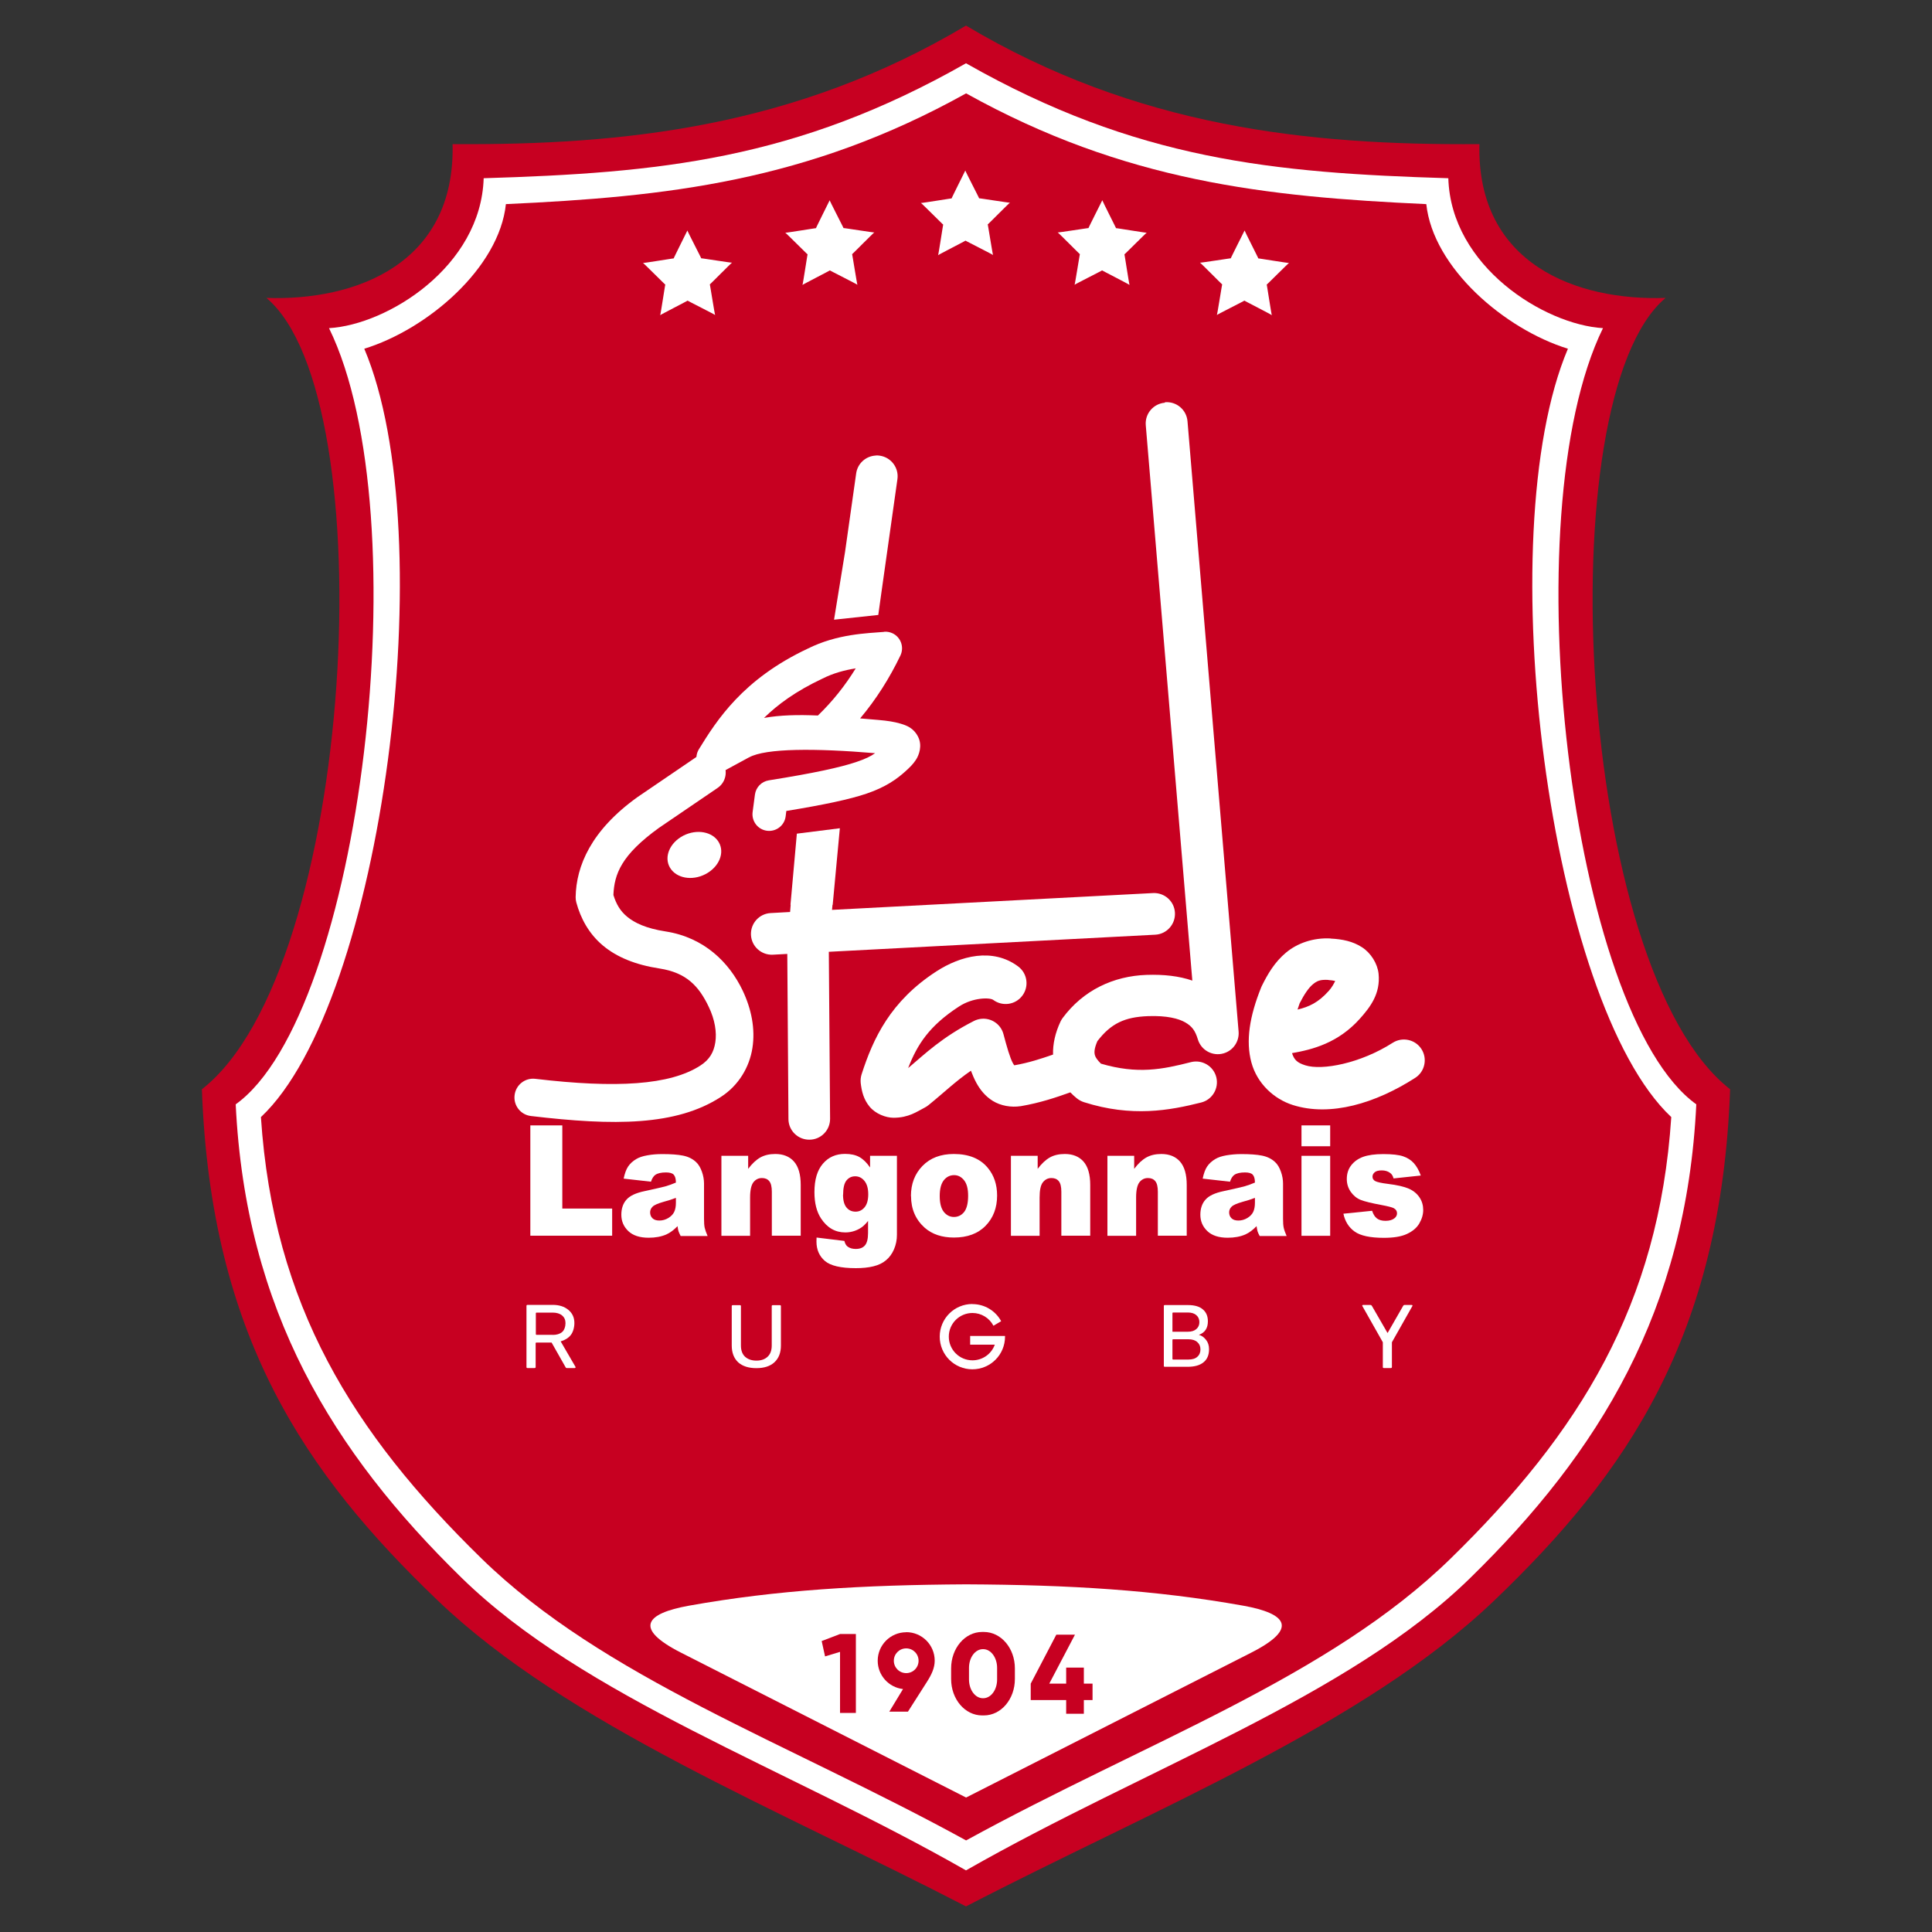
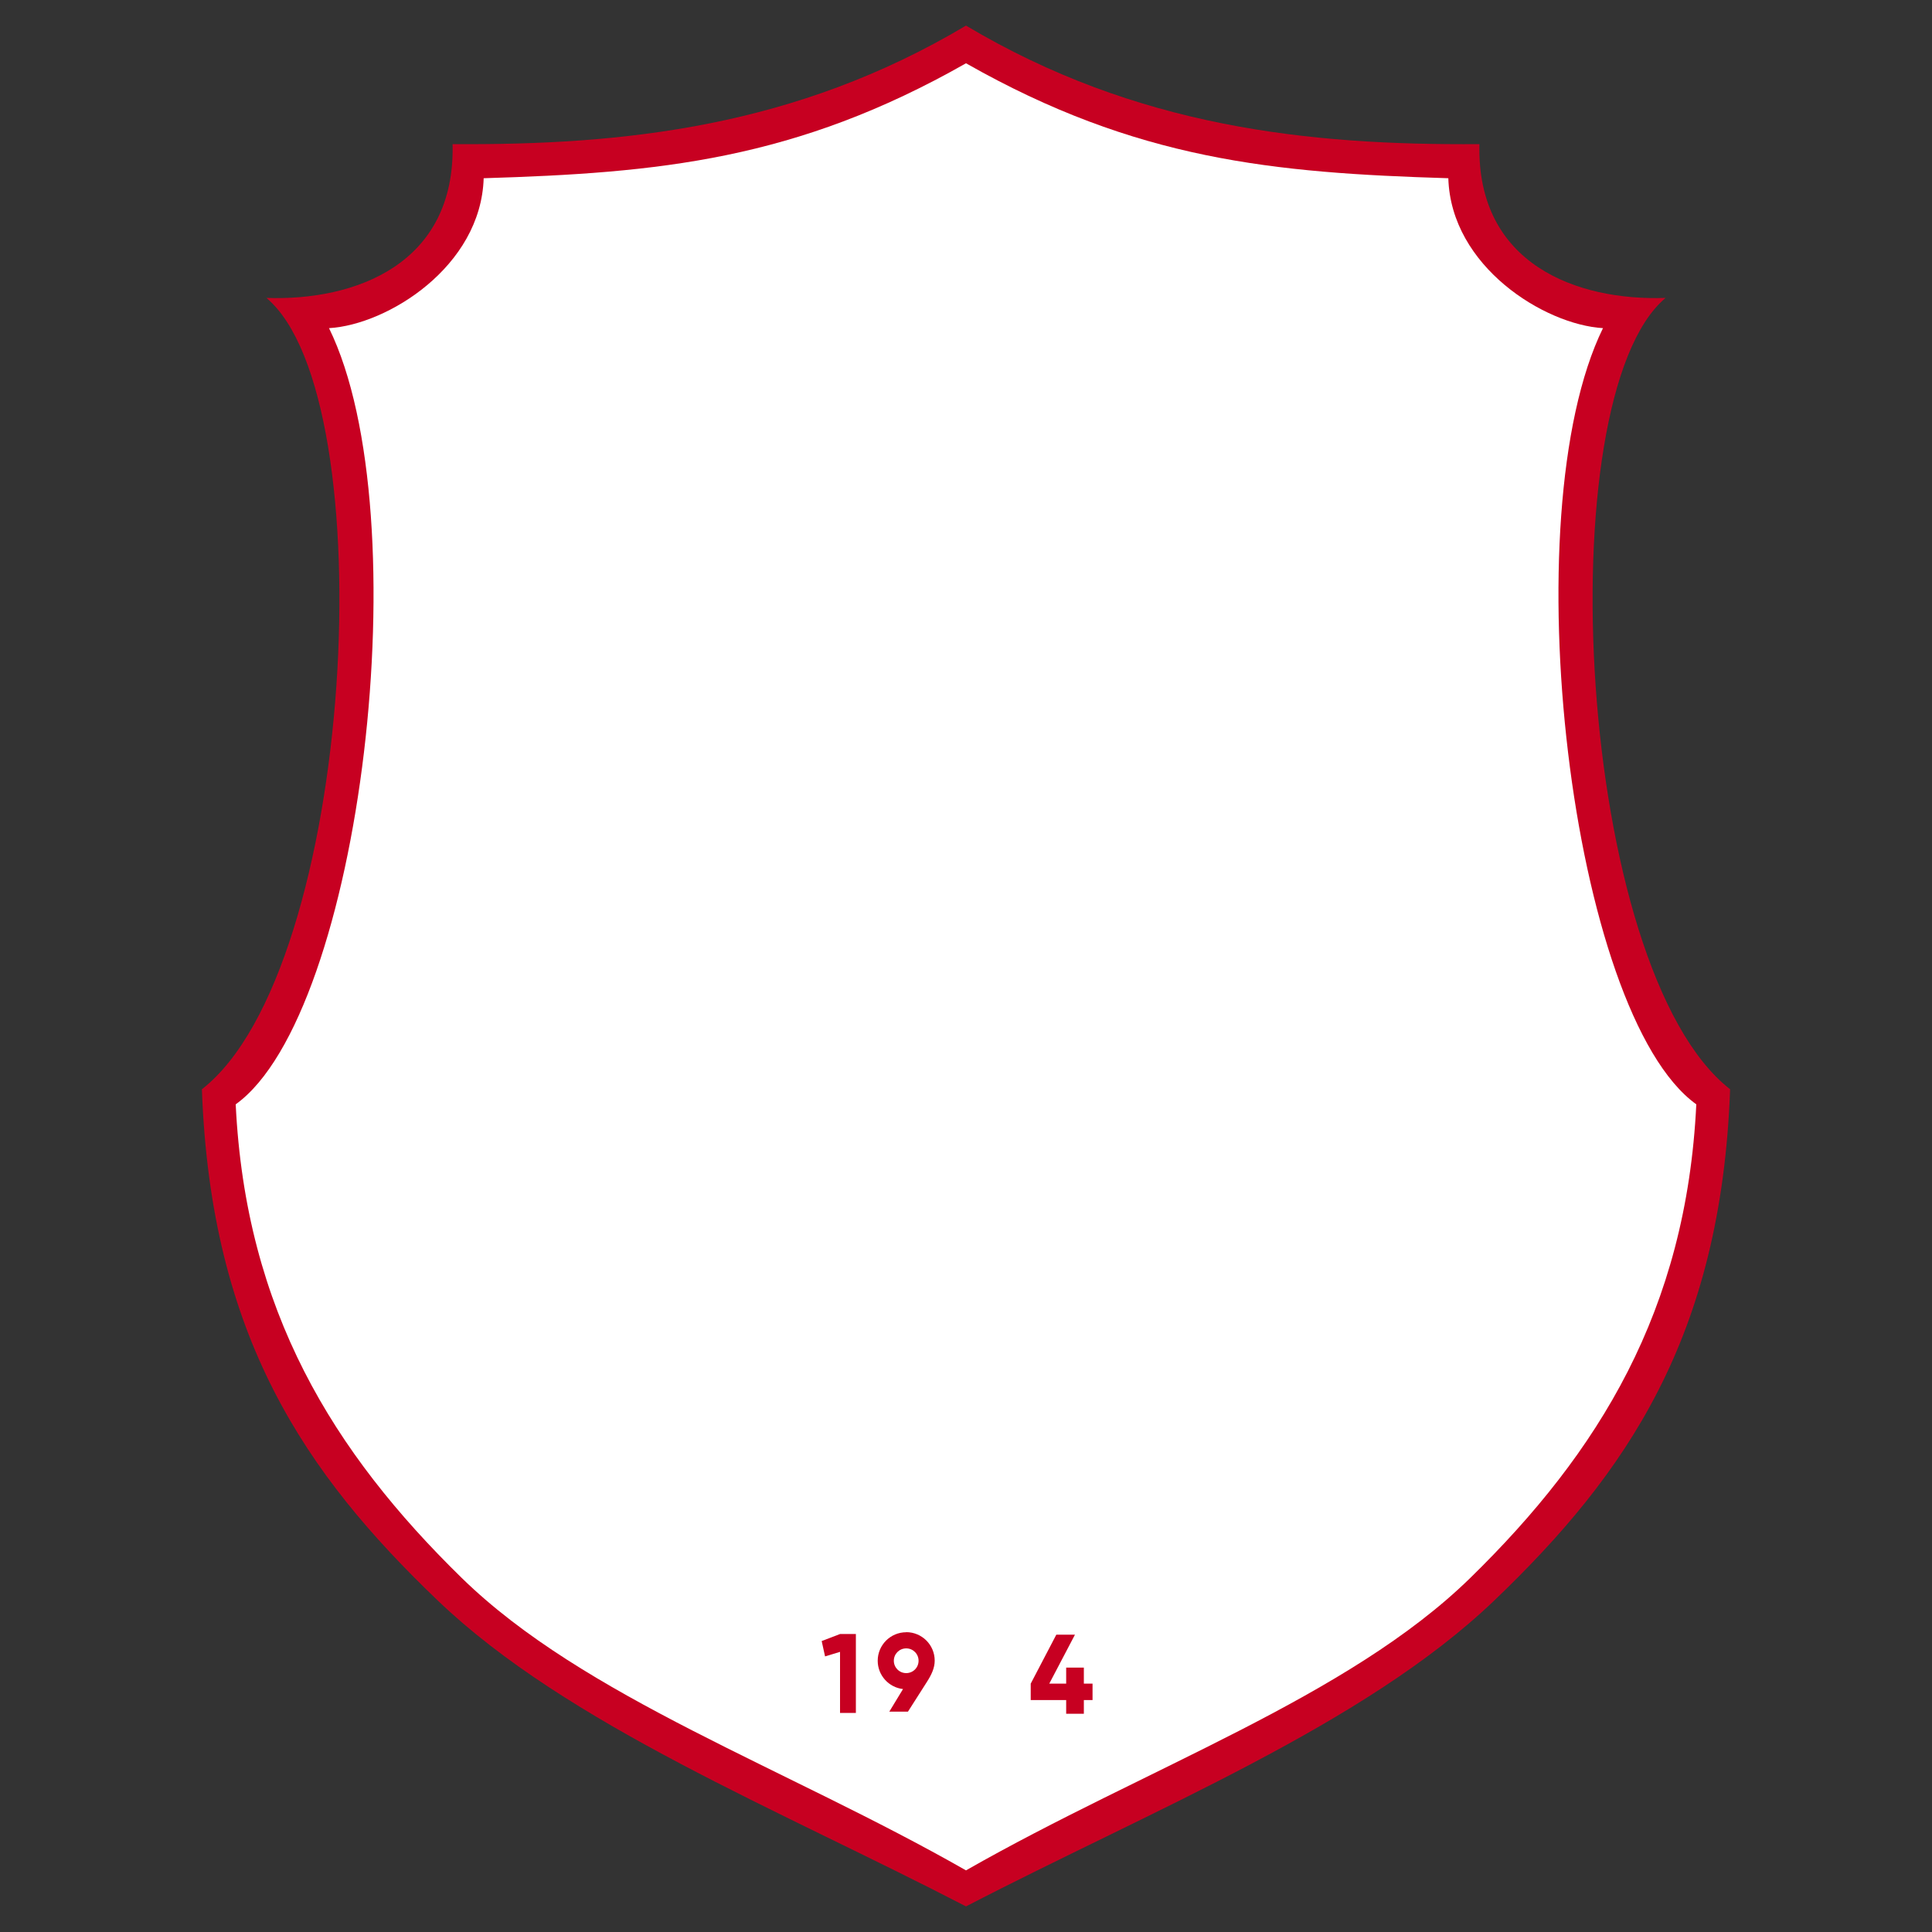
<svg xmlns="http://www.w3.org/2000/svg" id="Calque_1" data-name="Calque 1" viewBox="0 0 200 200">
  <rect x="0" y="0" width="200" height="200" fill="#333333" stroke="none" />
  <defs>
    <style>      .cls-1 {        fill: #fff;      }      .cls-2 {        fill: #c70021;      }    </style>
  </defs>
  <path id="path2077" class="cls-2" d="M100,2.65c-17.63,10.5-35.38,12.39-53.15,12.27.3,12.44-10.1,16.24-19.27,15.92,12.31,10.34,9.22,69.52-6.68,81.92.92,25.58,10.71,39.81,24.43,52.94,13.42,12.84,35.27,21.6,54.67,31.65,19.39-10.05,41.24-18.8,54.67-31.65,13.72-13.13,23.51-27.35,24.43-52.94-15.9-12.4-18.99-71.58-6.68-81.92-9.17.32-19.57-3.48-19.27-15.92-17.77.13-35.52-1.77-53.15-12.27Z" />
  <path id="path2420" class="cls-1" d="M100,6.55c-17.63,10.03-31.85,11.35-49.93,11.9-.28,9.15-9.97,15.17-16.01,15.52,9.49,19.38,3.37,70.98-9.66,80.35,1.03,21.35,10.08,36.01,23.39,49.02,12.66,12.37,33.6,19.66,52.21,30.28,18.61-10.62,39.56-17.91,52.21-30.28,13.31-13.01,22.36-27.67,23.39-49.02-13.03-9.37-19.15-60.98-9.66-80.35-6.04-.36-15.74-6.37-16.01-15.52-18.09-.55-32.3-1.88-49.93-11.9Z" />
-   <path id="path2422" class="cls-2" d="M100,9.67c-16.43,9.14-31.06,10.7-47.63,11.46-.69,6.59-8.1,12.95-14.66,14.97,8.18,19.32,1.91,67.71-10.7,79.54,1.29,19.47,9.5,32.67,22.82,45.68,12.66,12.37,31.57,18.99,50.18,29.2,18.61-10.21,37.52-16.83,50.18-29.2,13.31-13.01,21.53-26.21,22.82-45.68-12.61-11.83-18.89-60.21-10.7-79.54-6.56-2.03-13.96-8.38-14.66-14.97-16.57-.76-31.2-2.32-47.63-11.46Z" />
  <g id="g2816">
    <path id="path1635" class="cls-1" d="M59.53,141.62h-.85c-.06,0-.11-.03-.14-.1l-1.44-2.54h-1.59s-.06.02-.06.06v2.48c0,.06-.04.1-.11.1h-.73c-.07,0-.11-.03-.11-.1v-6.34c0-.06.04-.1.11-.1h2.6c.67,0,1.21.17,1.63.52s.62.8.62,1.36c0,.44-.13.94-.38,1.25-.25.31-.6.52-1.04.65l1.53,2.63s.02.05.01.08c-.01.03-.04.04-.07.04h0ZM57.21,138.19c.42,0,.74-.1.97-.29.24-.19.36-.59.36-.93s-.12-.6-.36-.8c-.23-.19-.56-.29-.97-.29h-1.68s-.06.02-.06.06v2.18s.02.06.06.06h1.68Z" />
    <path id="path1637" class="cls-1" d="M78.3,141.63c-.8,0-1.43-.2-1.88-.6-.44-.41-.67-.99-.67-1.74v-4.09c0-.06.04-.09.11-.09h.73c.07,0,.11.03.11.09v4.08c0,.51.14.9.43,1.17.29.26.68.4,1.17.4s.87-.13,1.16-.4c.29-.27.43-.66.43-1.17v-4.08c0-.06.04-.09.11-.09h.73c.07,0,.11.03.11.09v4.09c0,.75-.23,1.33-.68,1.74-.44.4-1.06.6-1.86.6h0Z" />
    <path id="path1641" class="cls-1" d="M120.48,141.4v-6.21c0-.06.03-.09.1-.09h2.41c.67,0,1.19.15,1.53.45.35.29.52.71.52,1.23,0,.7-.3,1.17-.91,1.39v.02c.27.07.5.24.71.5.21.26.32.58.32.98,0,.6-.19,1.05-.58,1.36-.38.31-.93.46-1.64.46h-2.36c-.07,0-.1-.03-.1-.09h0ZM121.43,137.86h1.54c.37,0,.66-.09.87-.27.21-.18.32-.42.32-.72s-.11-.55-.32-.73c-.21-.18-.5-.27-.87-.27h-1.54s-.06.02-.06.06v1.89s.02.06.06.06ZM121.37,140.68s.02.06.06.06h1.59c.4,0,.71-.09.92-.28.22-.19.33-.45.33-.77,0-.32-.11-.57-.33-.76-.21-.19-.52-.29-.92-.29h-1.59s-.06.02-.06.06v2Z" />
    <path id="path1643" class="cls-1" d="M143.98,141.62h-.72c-.07,0-.11-.03-.11-.1v-2.57l-2.12-3.75c-.03-.07,0-.11.08-.11h.75c.06,0,.12.03.16.1l1.61,2.79h.02l1.6-2.79c.03-.06.08-.1.15-.1h.73c.08,0,.11.04.08.11l-2.12,3.75v2.57c0,.06-.04.1-.11.1h0Z" />
-     <path id="path1777" class="cls-1" d="M100.66,134.99c-1.87,0-3.38,1.51-3.38,3.38,0,1.87,1.51,3.38,3.38,3.38,1.87,0,3.38-1.51,3.38-3.38,0-.04,0-.04,0-.07h-3.61v.9h2.55c-.35.97-1.27,1.62-2.31,1.62-1.36,0-2.45-1.1-2.45-2.45,0-1.36,1.1-2.45,2.45-2.45.91,0,1.75.51,2.17,1.32l.8-.47c-.59-1.09-1.73-1.77-2.97-1.77h0Z" />
+     <path id="path1777" class="cls-1" d="M100.66,134.99c-1.87,0-3.38,1.51-3.38,3.38,0,1.87,1.51,3.38,3.38,3.38,1.87,0,3.38-1.51,3.38-3.38,0-.04,0-.04,0-.07h-3.61v.9h2.55c-.35.97-1.27,1.62-2.31,1.62-1.36,0-2.45-1.1-2.45-2.45,0-1.36,1.1-2.45,2.45-2.45.91,0,1.75.51,2.17,1.32l.8-.47c-.59-1.09-1.73-1.77-2.97-1.77h0" />
  </g>
  <g id="g2732">
    <path id="path184" class="cls-1" d="M54.9,116.5h3.31v8.61h5.16v2.81h-8.47v-11.43Z" />
    <path id="path186" class="cls-1" d="M67.4,122.33l-2.84-.32c.11-.53.26-.95.46-1.25.2-.3.49-.57.87-.79.27-.16.65-.29,1.12-.37.48-.09.99-.13,1.55-.13.89,0,1.61.05,2.15.16.54.11.99.33,1.35.67.25.23.45.57.6.99s.22.84.22,1.23v3.66c0,.39.02.69.07.92.05.22.15.5.3.85h-2.79c-.11-.21-.18-.38-.22-.49s-.07-.29-.1-.53c-.39.4-.78.69-1.16.86-.53.23-1.14.34-1.83.34-.92,0-1.63-.23-2.11-.69s-.72-1.02-.72-1.69c0-.63.17-1.15.52-1.55.35-.41.98-.71,1.91-.9,1.11-.24,1.84-.41,2.17-.5.33-.1.68-.22,1.05-.38,0-.39-.08-.66-.23-.82-.15-.16-.42-.23-.8-.23-.49,0-.85.08-1.1.25-.19.13-.34.37-.46.73ZM69.98,124c-.41.16-.84.29-1.28.41-.6.17-.99.34-1.15.51-.17.17-.25.37-.25.58,0,.25.08.45.24.61.16.16.4.24.72.24s.64-.09.92-.26c.28-.17.49-.38.61-.63s.18-.57.18-.96v-.51Z" />
    <path id="path188" class="cls-1" d="M74.68,119.65h2.77v1.35c.41-.55.83-.94,1.26-1.18s.94-.36,1.55-.36c.82,0,1.47.26,1.93.78.46.52.7,1.33.7,2.42v5.26h-2.99v-4.55c0-.52-.09-.89-.27-1.1-.18-.22-.43-.32-.76-.32-.36,0-.65.15-.88.44-.22.29-.34.81-.34,1.57v3.97h-2.97v-8.28Z" />
    <path id="path190" class="cls-1" d="M90.07,119.65h2.78v8.18c0,.52-.1,1.02-.3,1.49s-.48.85-.83,1.14c-.34.29-.78.5-1.31.63-.53.13-1.13.19-1.81.19-1.56,0-2.63-.25-3.21-.75-.58-.5-.87-1.17-.87-2,0-.1,0-.24.01-.42l2.88.35c.07.29.19.48.34.59.22.16.49.24.83.24.43,0,.75-.12.96-.37.21-.24.32-.67.32-1.28v-1.25c-.29.37-.58.64-.88.8-.46.26-.95.39-1.48.39-1.04,0-1.87-.48-2.51-1.45-.45-.69-.68-1.59-.68-2.72,0-1.29.29-2.27.88-2.95.58-.68,1.35-1.01,2.29-1.01.6,0,1.1.11,1.49.33.39.22.76.58,1.1,1.08v-1.22ZM87.27,123.67c0,.6.12,1.04.36,1.33s.55.43.94.43c.37,0,.68-.15.93-.45.25-.3.38-.75.38-1.35s-.13-1.06-.39-1.38c-.26-.32-.58-.48-.96-.48s-.68.15-.91.44-.34.78-.34,1.46Z" />
    <path id="path192" class="cls-1" d="M94.3,123.81c0-1.26.4-2.3,1.2-3.12.8-.82,1.88-1.23,3.24-1.23,1.55,0,2.73.48,3.52,1.44.64.77.96,1.73.96,2.86,0,1.27-.4,2.32-1.19,3.13-.79.81-1.88,1.22-3.28,1.22-1.25,0-2.25-.34-3.02-1.01-.94-.84-1.42-1.93-1.42-3.29ZM97.28,123.81c0,.74.14,1.28.42,1.64.28.35.63.53,1.05.53s.78-.17,1.06-.52c.27-.35.41-.91.41-1.68,0-.72-.14-1.25-.42-1.6s-.62-.53-1.03-.53c-.43,0-.79.18-1.07.53-.28.36-.42.9-.42,1.62Z" />
    <path id="path194" class="cls-1" d="M104.65,119.65h2.77v1.35c.41-.55.83-.94,1.26-1.18.42-.24.94-.36,1.55-.36.82,0,1.47.26,1.93.78s.7,1.33.7,2.42v5.26h-2.99v-4.55c0-.52-.09-.89-.27-1.1-.18-.22-.43-.32-.76-.32-.36,0-.65.15-.88.44s-.34.81-.34,1.57v3.97h-2.97v-8.28Z" />
    <path id="path196" class="cls-1" d="M114.64,119.65h2.77v1.35c.41-.55.83-.94,1.26-1.18s.94-.36,1.55-.36c.82,0,1.47.26,1.93.78.46.52.7,1.33.7,2.42v5.26h-2.99v-4.55c0-.52-.09-.89-.27-1.1-.18-.22-.43-.32-.76-.32-.36,0-.65.15-.88.44-.22.29-.34.81-.34,1.57v3.97h-2.97v-8.28Z" />
    <path id="path198" class="cls-1" d="M127.34,122.33l-2.84-.32c.11-.53.26-.95.46-1.25.2-.3.49-.57.87-.79.27-.16.65-.29,1.12-.37s.99-.13,1.55-.13c.89,0,1.61.05,2.15.16.54.11.99.33,1.35.67.25.23.45.57.6.99s.22.84.22,1.23v3.66c0,.39.02.69.07.92s.15.5.3.85h-2.79c-.11-.21-.19-.38-.22-.49-.03-.11-.07-.29-.1-.53-.39.4-.78.69-1.16.86-.53.23-1.14.34-1.83.34-.92,0-1.63-.23-2.11-.69-.48-.46-.72-1.02-.72-1.69,0-.63.17-1.15.52-1.55.35-.41.98-.71,1.91-.9,1.11-.24,1.84-.41,2.17-.5.33-.1.68-.22,1.05-.38,0-.39-.08-.66-.23-.82-.15-.16-.42-.23-.8-.23-.49,0-.85.08-1.1.25-.19.13-.34.37-.46.73ZM129.92,124c-.41.16-.83.29-1.28.41-.6.17-.99.34-1.15.51-.17.17-.25.37-.25.58,0,.25.08.45.24.61.16.16.4.24.72.24s.64-.09.92-.26c.28-.17.49-.38.61-.63s.18-.57.18-.96v-.51Z" />
    <path id="path200" class="cls-1" d="M134.73,116.5h2.97v2.16h-2.97v-2.16ZM134.73,119.65h2.97v8.28h-2.97v-8.28Z" />
    <path id="path202" class="cls-1" d="M139.09,125.64l2.95-.3c.12.37.29.64.51.8.22.16.51.24.88.24.4,0,.71-.09.93-.27.17-.14.26-.3.26-.51,0-.23-.11-.4-.34-.53-.16-.09-.59-.2-1.28-.33-1.03-.19-1.75-.37-2.15-.53s-.74-.44-1.02-.83c-.27-.39-.41-.83-.41-1.33,0-.55.15-1.02.45-1.41.3-.39.71-.69,1.23-.88.52-.19,1.22-.29,2.1-.29.93,0,1.61.08,2.05.23.44.15.81.38,1.1.7.29.32.54.75.73,1.29l-2.82.3c-.07-.27-.19-.46-.37-.58-.23-.17-.52-.25-.85-.25s-.58.06-.73.19c-.15.13-.23.28-.23.46,0,.2.1.36.29.46.19.1.62.2,1.27.28.99.12,1.72.29,2.2.5.48.21.85.52,1.11.91.26.39.38.83.38,1.3s-.14.94-.41,1.4-.7.81-1.28,1.08c-.58.27-1.37.4-2.38.4-1.42,0-2.43-.22-3.03-.65-.6-.43-.99-1.04-1.16-1.84Z" />
  </g>
  <g id="g2748">
    <path id="path204" class="cls-1" d="M137.75,97.15c-1.8-.1-3.46.49-4.63,1.47-1.17.98-1.88,2.2-2.48,3.41-.02.05-.05.1-.07.15-1.23,3.04-1.62,5.59-1.03,7.79s2.34,3.8,4.29,4.42c3.91,1.24,8.57-.18,12.67-2.81,1-.64,1.29-1.98.65-2.98-.64-1-1.98-1.29-2.98-.65-3.33,2.13-7.3,2.89-9.05,2.33-.81-.26-1.14-.54-1.37-1.26,2.13-.37,4.77-1.05,7.02-3.56,1.07-1.2,2.15-2.59,1.94-4.66-.11-1.04-.79-2.15-1.73-2.75-.93-.6-2-.83-3.24-.89h0ZM137.51,101.45h0c.32.02.53.06.71.1-.13.27-.34.66-.66,1.02-1.09,1.22-2.06,1.66-3.24,1.94.08-.22.13-.41.22-.65.47-.93.94-1.61,1.35-1.95.43-.36.75-.52,1.62-.47h0Z" />
    <path id="path206" class="cls-1" d="M120.58,41.69c-1.19.1-2.07,1.14-1.97,2.33h0s4.82,57.49,4.82,57.49c-1.37-.47-2.94-.65-4.74-.59h0c-3.44.12-6.56,1.59-8.69,4.47-.08.11-.15.23-.21.35-.55,1.16-.81,2.33-.78,3.43-1.27.44-2.52.85-4.01,1.11,0,0-.04-.02-.15-.23-.29-.52-.63-1.7-.97-2.99-.3-1.15-1.48-1.84-2.64-1.53-.15.04-.29.09-.42.16-3.3,1.68-5.05,3.39-6.81,4.88.94-2.44,2.19-4.38,5.27-6.38,1.46-.95,3.19-.94,3.54-.68.96.71,2.31.51,3.02-.45,0,0,0,0,0,0,.71-.96.51-2.31-.45-3.02,0,0,0,0,0,0-2.64-1.96-5.96-1.1-8.46.52-4.75,3.08-6.54,6.93-7.74,10.66-.09.29-.12.59-.09.89.1.87.3,1.7.92,2.45.62.75,1.69,1.15,2.48,1.15,1.58,0,2.44-.65,3.24-1.06.13-.07.26-.15.38-.25,1.62-1.31,2.76-2.44,4.39-3.56.16.42.34.85.57,1.27.37.67.89,1.36,1.7,1.86s1.89.69,2.87.54c0,0,.02,0,.02,0,2.03-.35,3.64-.9,5.13-1.43.21.22.43.42.65.6.22.18.47.32.74.41,4.98,1.59,8.9.86,12.16.04,1.15-.29,1.85-1.47,1.56-2.62-.29-1.15-1.47-1.85-2.62-1.56-2.97.76-5.53,1.27-9.32.16-.34-.34-.56-.63-.62-.86-.08-.27-.1-.66.25-1.47,1.41-1.84,2.84-2.5,5.25-2.59h0c1.94-.07,3.16.25,3.85.65s1.03.85,1.3,1.75c.34,1.14,1.54,1.79,2.68,1.45.98-.29,1.62-1.23,1.54-2.25l-5.29-63.18c-.1-1.19-1.14-2.07-2.33-1.97,0,0,0,0,0,0Z" />
    <path id="path208" class="cls-1" d="M86.94,85.74l-4.45.56-.66,7.36h.02l-.06.75-2.01.11c-1.19.06-2.1,1.08-2.04,2.27.06,1.19,1.08,2.1,2.27,2.04l1.49-.08.12,17.09c0,1.19.98,2.15,2.17,2.14h0c1.19,0,2.15-.98,2.14-2.17,0,0,0,0,0,0l-.13-17.28,33.79-1.77c1.19-.06,2.1-1.08,2.04-2.27-.06-1.19-1.08-2.1-2.27-2.04l-33.23,1.74.05-.52h.02l.74-7.92Z" />
    <path id="path212" class="cls-1" d="M90.64,47.16c-1.03.06-1.87.83-2.01,1.85l-1.15,8.12-1.14,7.02,4.58-.49.31-2.23,1.67-11.82c.17-1.18-.65-2.27-1.83-2.44,0,0,0,0,0,0-.14-.02-.28-.03-.42-.02Z" />
    <path id="path214" class="cls-1" d="M73.53,78.07c-.51-.1-1.03.01-1.45.3l-6.08,4.14s-.03.02-.04.03c-4.75,3.41-6.32,7.09-6.37,10.34,0,.18.02.36.07.54.44,1.63,1.29,3.23,2.74,4.45,1.45,1.22,3.4,2.01,5.88,2.39,2.77.43,4.06,1.81,5.09,3.97.64,1.33.84,2.64.68,3.67-.16,1.03-.6,1.79-1.54,2.4-3.14,2.04-8.73,2.37-17.09,1.38-1.06-.13-2.03.63-2.15,1.7-.13,1.06.63,2.03,1.7,2.15,8.61,1.02,15.04,1.02,19.66-1.98,0,0,0,0,0,0,1.84-1.19,2.95-3.08,3.26-5.06.31-1.98-.1-4.03-1.01-5.95-1.38-2.89-3.97-5.5-7.99-6.12-2-.31-3.2-.88-3.98-1.53-.71-.59-1.12-1.3-1.41-2.24.09-2.16.81-4.14,4.73-6.96l6.05-4.12c.89-.6,1.11-1.81.51-2.7h0c-.29-.43-.74-.72-1.24-.81h0Z" />
    <path id="path216" class="cls-1" d="M91.55,65.41c-1.78.15-4.86.2-7.94,1.74-6.72,3.16-9.42,7.42-11.26,10.41-.5.81-.25,1.87.56,2.37.52.32,1.18.34,1.72.05l2.91-1.58s0,0,.01,0c1.73-.95,6.85-.95,13.04-.43-.45.32-.99.59-1.97.92-1.61.54-4.31,1.14-9.03,1.89-.76.12-1.34.72-1.44,1.48l-.24,1.81c-.12.94.54,1.81,1.49,1.93.94.12,1.81-.54,1.93-1.49l.07-.56c3.9-.64,6.56-1.2,8.32-1.8,1.97-.67,3.14-1.51,4.05-2.34h0c.38-.35.73-.67,1.05-1.16.32-.49.68-1.47.22-2.38s-1.18-1.17-1.82-1.36-1.35-.3-2.28-.38c-.66-.06-1.26-.1-1.9-.16,1.67-1.99,3.04-4.16,4.17-6.51.41-.86.05-1.89-.81-2.3-.28-.13-.58-.19-.89-.16h0ZM88.59,69.18c-1.1,1.79-2.39,3.41-3.92,4.89-2.05-.09-3.92-.05-5.58.25,1.43-1.4,3.29-2.77,6.01-4.05.01,0,.03-.01.04-.02,1.13-.57,2.3-.88,3.44-1.06Z" />
-     <path id="path218" class="cls-1" d="M74.41,87.19c.64,1.1.02,2.57-1.38,3.3s-3.04.42-3.68-.68-.02-2.57,1.38-3.3c1.4-.72,3.04-.42,3.68.68Z" />
  </g>
  <path id="path961" class="cls-1" d="M128.84,23.86s-1.46,2.9-1.43,2.88c.03-.02-3.2.49-3.19.45.01-.04,2.31,2.29,2.3,2.25-.01-.04-.52,3.19-.55,3.17s2.89-1.49,2.85-1.49c-.04,0,2.87,1.48,2.84,1.51-.03.02-.52-3.21-.53-3.17-.01.04,2.3-2.28,2.31-2.24.01.04-3.21-.49-3.18-.47s-1.45-2.89-1.42-2.89Z" />
  <path id="path959" class="cls-1" d="M71.16,23.86s-1.45,2.91-1.42,2.89c.03-.02-3.19.51-3.18.47.01-.04,2.32,2.28,2.31,2.24s-.5,3.2-.53,3.17c-.03-.02,2.88-1.51,2.84-1.51s2.88,1.47,2.85,1.49-.54-3.21-.55-3.17,2.29-2.29,2.3-2.25-3.22-.48-3.19-.45c.03.02-1.47-2.88-1.43-2.88Z" />
  <path id="path957" class="cls-1" d="M114.11,20.73s-1.46,2.9-1.43,2.88c.03-.02-3.2.49-3.19.45.01-.04,2.31,2.29,2.3,2.25-.01-.04-.52,3.19-.55,3.17-.03-.02,2.89-1.49,2.85-1.49-.04,0,2.87,1.48,2.84,1.51-.03.02-.52-3.21-.53-3.17-.01.04,2.3-2.28,2.31-2.24.01.04-3.21-.5-3.18-.47s-1.45-2.89-1.42-2.89h0Z" />
  <path id="path955" class="cls-1" d="M85.89,20.73s-1.45,2.91-1.42,2.89c.03-.02-3.19.51-3.18.47.01-.04,2.32,2.28,2.31,2.24s-.5,3.2-.53,3.17c-.03-.02,2.88-1.51,2.84-1.51-.04,0,2.88,1.47,2.85,1.49-.03.02-.54-3.21-.55-3.17-.01.04,2.29-2.29,2.3-2.25s-3.22-.48-3.19-.45c.03.02-1.47-2.88-1.43-2.88Z" />
-   <path id="path2517" class="cls-1" d="M99.93,17.65s-1.45,2.91-1.42,2.89c.03-.02-3.19.51-3.18.47.01-.04,2.32,2.28,2.31,2.24s-.5,3.2-.53,3.17c-.03-.02,2.88-1.51,2.84-1.51-.04,0,2.88,1.47,2.85,1.49-.03.02-.54-3.21-.55-3.17-.01.04,2.29-2.29,2.3-2.25s-3.22-.48-3.19-.45c.03.02-1.47-2.88-1.43-2.88Z" />
  <path id="path2920" class="cls-1" d="M100,164.01c-10.65.06-19.58.58-28.68,2.21-4.51.81-5.75,2.36-.81,4.87l29.5,14.99,29.5-14.99c4.94-2.51,3.7-4.06-.81-4.87-9.1-1.63-18.03-2.16-28.68-2.21h0Z" />
  <g id="g1158">
    <path id="rect985" class="cls-2" d="M109.35,169.22l-2.65,5.07v1.7h3.67v1.42h1.83v-1.42h.9v-1.7h-.9v-1.66h-1.83v1.66h-1.75l2.66-5.07h-1.93Z" />
    <path id="rect1069" class="cls-2" d="M86.97,169.15l-1.91.73.35,1.59,1.55-.47v6.32h1.64v-8.17h-1.64Z" />
    <path id="circle1163" class="cls-2" d="M93.81,168.97c-1.63,0-2.95,1.32-2.95,2.95,0,1.5,1.13,2.76,2.62,2.93l-1.42,2.34h1.93l1.95-3.06c.5-.78.82-1.47.82-2.22,0-1.63-1.32-2.95-2.95-2.95ZM93.81,170.64c.71,0,1.28.57,1.28,1.28,0,.71-.57,1.28-1.28,1.28-.71,0-1.28-.57-1.28-1.28,0-.71.57-1.28,1.28-1.28Z" />
-     <path id="rect1402" class="cls-2" d="M101.67,168.94c-1.78,0-3.21,1.68-3.21,3.77v1.1c0,2.09,1.43,3.77,3.21,3.77h.18c1.78,0,3.21-1.68,3.21-3.77v-1.1c0-2.09-1.43-3.77-3.21-3.77h-.18ZM101.75,170.72h.03c.8,0,1.44.87,1.44,1.94v1.2c0,1.08-.64,1.94-1.44,1.94h-.03c-.8,0-1.44-.87-1.44-1.94v-1.2c0-1.08.64-1.94,1.44-1.94Z" />
  </g>
</svg>